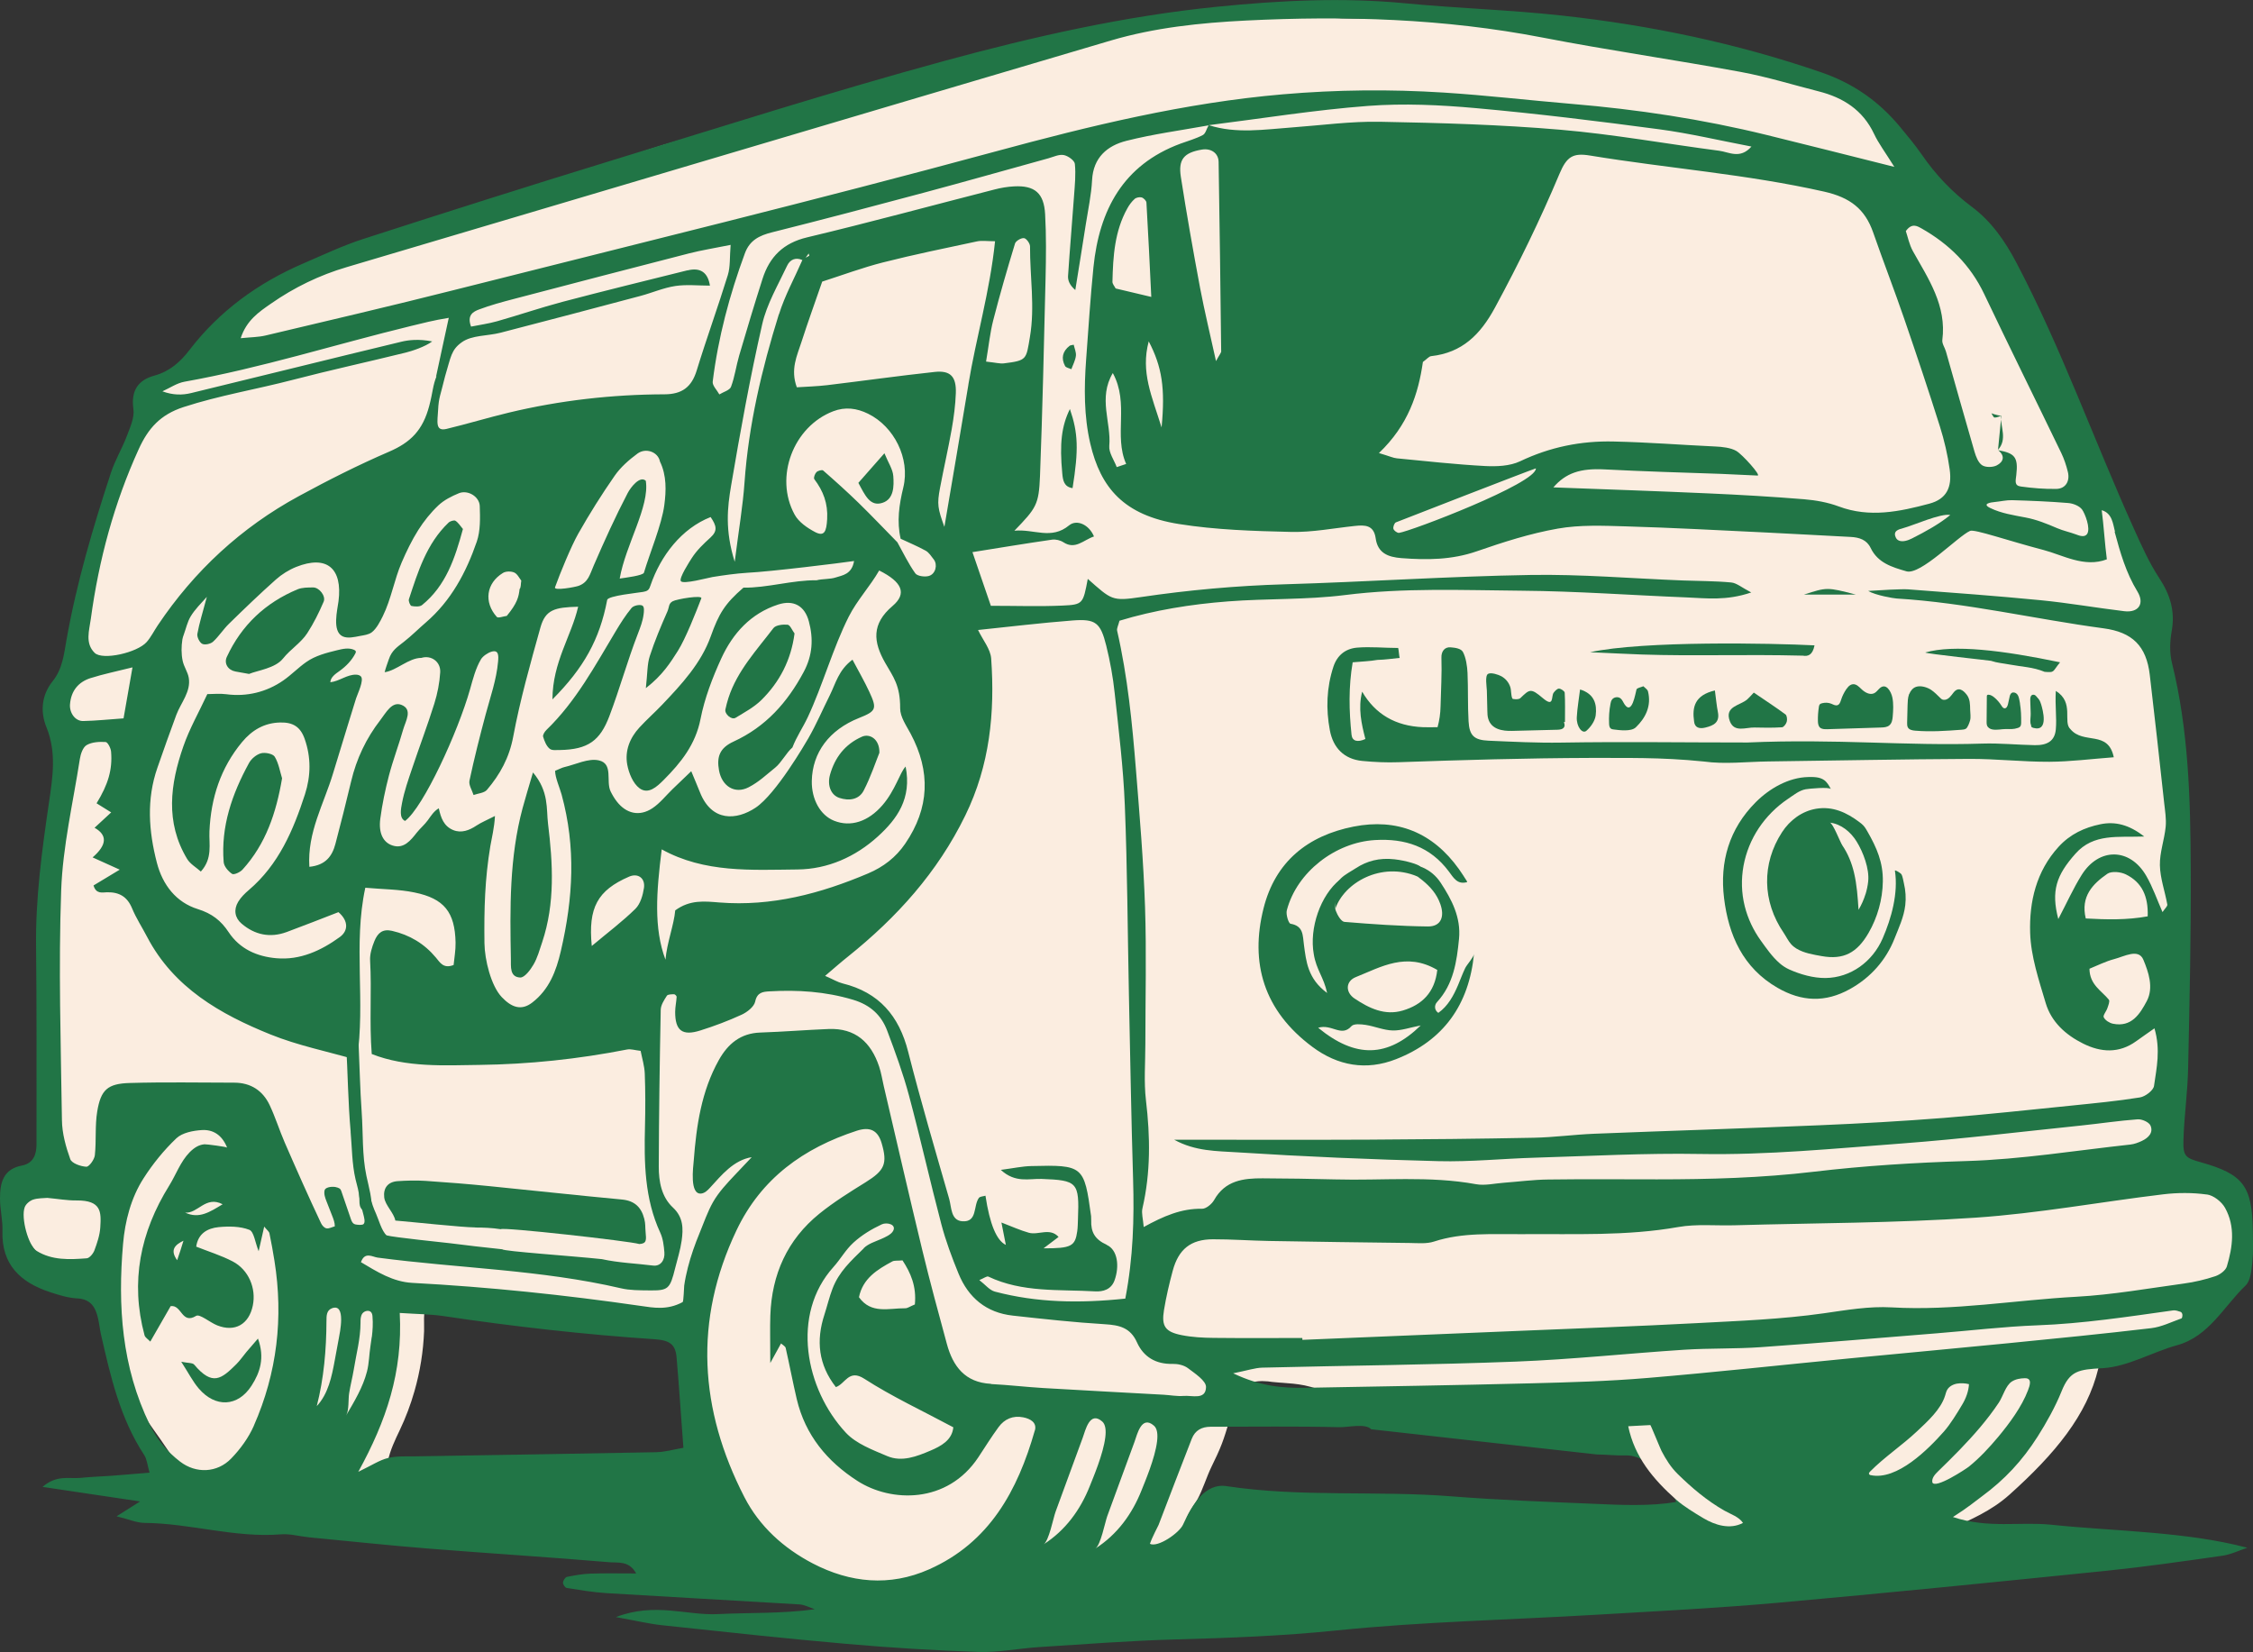
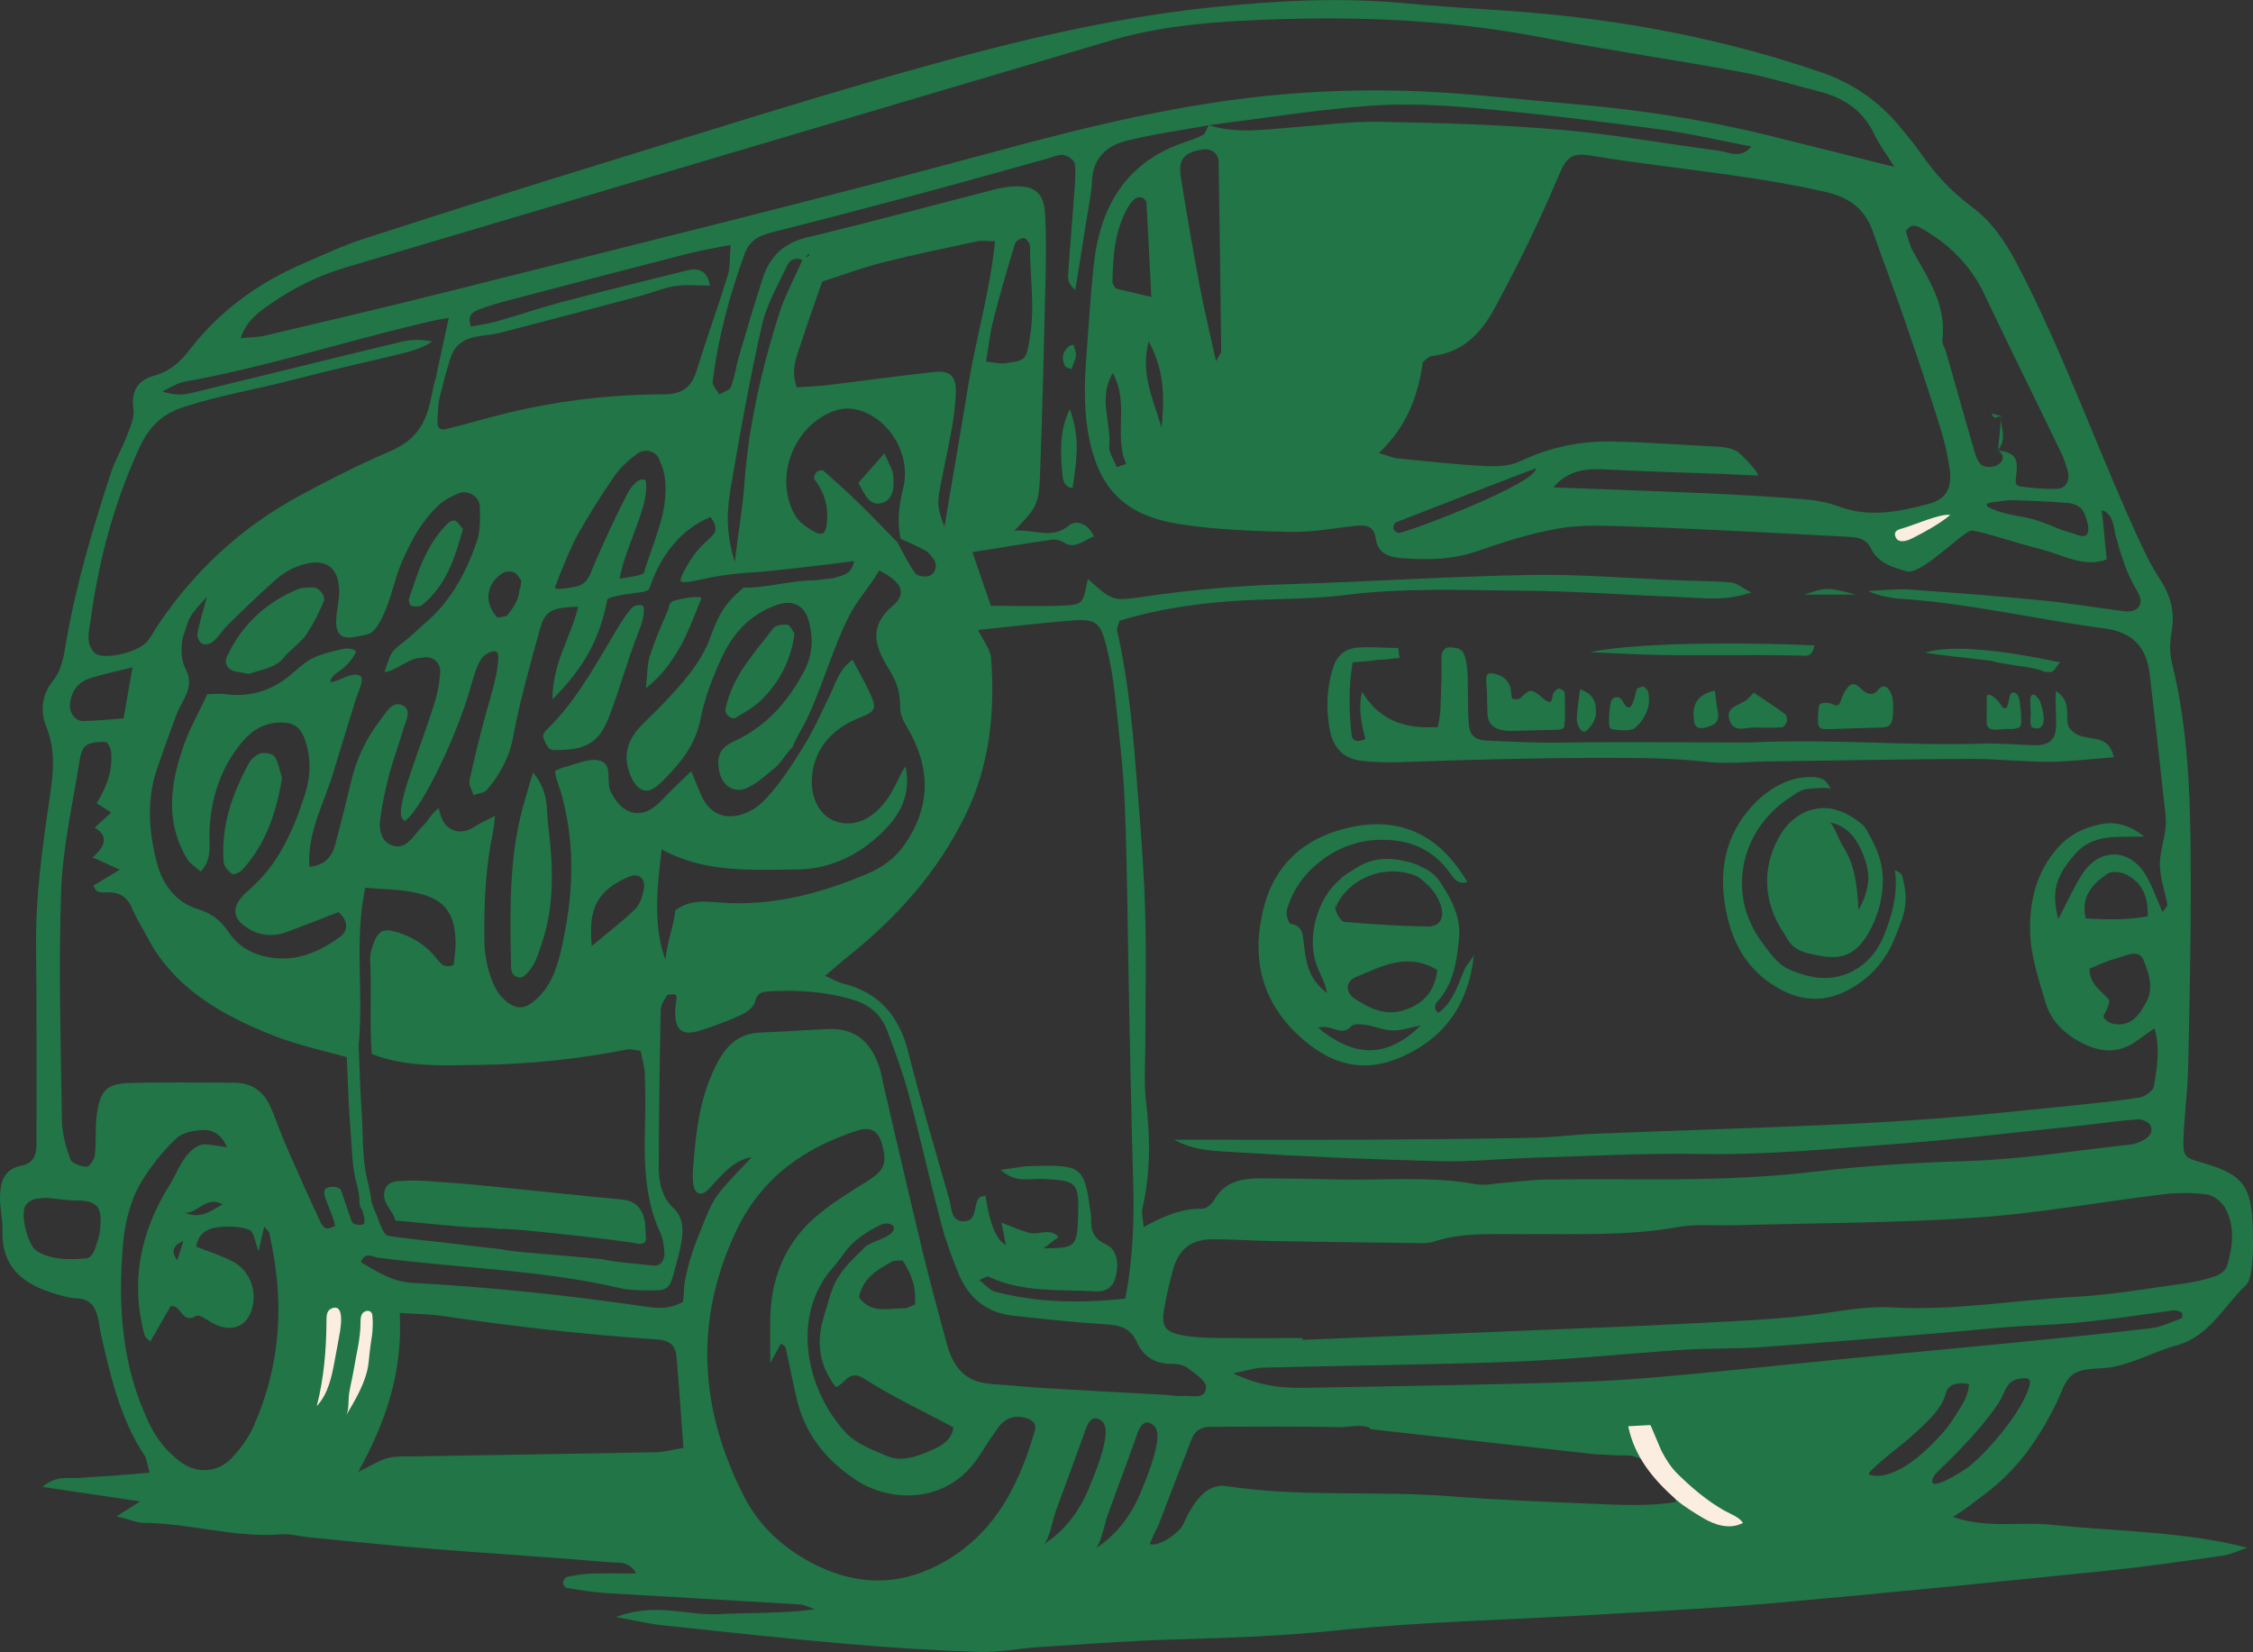
<svg xmlns="http://www.w3.org/2000/svg" viewBox="0 0 413.58 303.24" data-name="Layer 2" id="Layer_2">
  <rect x="0" y="0" width="413.58" height="303.24" fill="#333333" stroke="none" />
  <defs>
    <style>
      .cls-1 {
        fill: #217546;
      }

      .cls-2 {
        fill: #fbede0;
      }
    </style>
  </defs>
  <g data-name="Layer 1" id="Layer_1-2">
    <g>
      <g>
        <g>
          <g>
-             <path d="m114.84,28.91c-1.51.52-3.02,1.06-4.52,1.59-14.76,5.24-29.5,10.52-43.97,16.26-2.89,1.15-5.7,2.48-8.5,3.82-5.59,2.66-11.34,5.45-15.92,9.71-2.05,1.91-3.41,4.71-5.44,6.43-2.41,2.04-5.1,2.85-7.1,5.59-1.7,2.34-2.79,5.06-3.86,7.74-1.87,4.72-3.75,9.43-5.4,14.23-3.03,8.8-5.29,17.87-6.77,27.06-1.35,8.41-2.03,16.92-2.72,25.42-.75,9.35-1.5,18.69-2.25,28.04-.43,5.4-.87,10.84-.32,16.23.65,6.49,2.67,13.33.08,19.32-1.14,2.63-3.1,4.86-4.09,7.55-2.99,8.12,5.04,17.05,13.08,17.48,3.74.2,4.62,5.55,4.93,8.41.22,2.03.45,4.05.67,6.08.18,1.64.37,3.3.91,4.87.55,1.6,1.47,3.05,2.37,4.49,2.7,4.28,6.97,9.08,8.25,14l-1.09.09,4,.6-4.48,2.83c2.72.21,5.39.6,8,.99,3.73.55,7.25,1.07,10.81,1.07.89,0,1.75-.03,2.58-.1.27-.02.55-.03.82-.03,1.16,0,2.27.19,3.25.35.53.09,1.06.18,1.58.23l5.9.58c5.28.52,10.74,1.07,16.1,1.49,4.83.39,9.67.73,14.5,1.08,6.11.44,12.43.89,18.65,1.42.2.02.42.02.64.02,1.56.03,4.8.09,6.71,3.65l1.36,2.54c2.82.16,5.65.33,8.47.49,5.86.33,11.72.67,17.57,1.03,1.15.07,2.12.46,2.89.77.24.09.47.19.7.27l-.51,5.71c1.87.17,3.73.35,5.59.51,8.22.72,16.35,1.22,24.15,1.47.23,0,.46.01.69.01,1.85,0,3.74-.22,5.74-.46,1.4-.16,2.84-.33,4.3-.43,1.87-.12,3.73-.24,5.6-.37,6.4-.43,13.02-.87,19.57-1.05,8.86-.24,19.15-.59,29.25-1.62,10.86-1.11,21.92-1.63,32.62-2.13,5.14-.24,10.29-.48,15.42-.78l6.42-.37c8.75-.5,17.8-1.02,26.64-1.81,20.21-1.81,40.85-3.89,60.26-5.87,2.56-.26,5.14-.57,7.72-.89-2.42-.21-4.84-.38-7.26-.55-3.45-.24-7.02-.5-10.54-.86-1.02-.11-2.13-.16-3.6-.16-.74,0-1.48.01-2.22.02-.79.01-1.58.02-2.38.02-1.3,0-6.34.55-6.41-1.21-.02-.57-5.85-1.22-5.34-1.48,2.56-1.34,6.44-2.8,9.97-5.97,8.35-7.49,14.22-14.58,16.28-23.15.52-2.15.52-4.14,3.24-4.28,3.72-.2,7.64-1.29,11.42-2.35l1.58-.44c3.2-.88,5.29-3.38,7.71-6.28,1.08-1.29,2.19-2.62,3.46-3.85.18-.41.3-1.52.36-2.13l.03-.24c.16-1.48.13-3.03.09-4.67l-.02-.87c-.11-6.8-.86-7.79-7.28-9.59-3.8-1.06-5.58-2.39-5.46-7.06.06-2.26.25-4.51.44-6.68.19-2.26.38-4.4.42-6.56l.02-.96c.26-11.79.52-23.99.46-35.96-.06-11.95-.37-24.63-3.36-36.71-.66-2.65-.41-5.31-.09-7.09.47-2.61-.07-4.86-1.82-7.51-1.91-2.89-3.32-6.03-4.69-9.07l-.24-.53c-2.71-6.01-5.27-12.18-7.74-18.15-4.18-10.11-8.51-20.56-13.67-30.37-2.28-4.34-4.55-7.2-7.33-9.28-3.83-2.85-7.04-6.21-9.84-10.27-1.16-1.69-2.49-3.27-3.94-5.01-3.54-4.24-7.8-7.17-13.02-8.96-14.71-5.06-30.04-8.42-46.87-10.27-5.13-.56-10.4-.91-15.51-1.25-4.31-.28-8.77-.58-13.17-1-4.69-.45-9.33-.31-13.97-.42-5.44-.14-10.78-1.23-16.27-1.08-12.5.33-24.57,4.47-36.96,6.08-4.24.55-8.54.81-12.69,1.84-4.05,1.01-7.88,2.72-11.77,4.21-9.27,3.54-18.98,5.77-28.69,7.83-5.24,1.11-10.5,2.17-15.66,3.61-3.21.9-6.38,1.94-9.53,3.04Zm16.77,239.57c-.58,2.36-2.71,4.06-5.29,4.25-1.87.13-3.78.2-5.87.2-4.45,0-8.9-.31-13.21-.6-1.76-.12-3.52-.24-5.29-.34-1.68-.1-3.32-.15-4.87-.15-6.12,0-11.55.75-16.6,2.31-1.03.83-2.35,1.29-3.75,1.29-1.59,0-3.1-.62-4.15-1.71-3.1-3.22-.8-7.86.8-11.21,1.1-2.3,2-4.7,2.7-7.15,1.03-3.59,1.63-7.31,1.77-11.05.06-1.59-.24-3.19.45-4.64.74-1.55,1.76-1.96,3.37-2.37.55-.19,2.09.37,2.69.37s1.07.98,1.66,1.17c8.26,2.71,16.71.43,25.66,1.46,4.9.56,9.97,1.14,14.97,2.03,1.61.29,1.79,1.64,2.55,3.1.85,1.64.55,3.05-.24,4.75-.71,1.52.48,3.77,1.22,6.34v2.32c.78,2.77,2.58,5.01,1.43,9.63Zm185.77,5.95c-.68,2.7-2.96,5.09-6.22,4.98-2.85,1.13-5.98,2.09-6.97,2.72-.09,1.63-.92,3.22-2.22,4.27-.99.8-2.1,1.2-3.3,1.2-.75,0-1.38-.16-1.84-.28-.09-.02-.18-.05-.27-.07-.4.11-.82.17-1.24.17-1.56,0-2.73-.74-3.58-1.29-.17-.11-.35-.22-.52-.32-.52-.28-1.43-.37-2.38-.46-2.38-.23-4.63-.44-6.92-.53-.89-.03-1.79-.05-2.69-.05-3.78,0-7.67.28-11.44.56-3.88.28-7.89.58-11.89.58-.91,0-1.81-.01-2.72-.05-4.36-.16-8.68-.74-12.86-1.3-2.29-.31-4.67-.63-6.98-.86-3.08-.31-6.13-.36-9.51-.38-1.85-.01-4.83-.87-5.81-2.64-1.03-1.85.92-3.87,1.74-5.36,1.05-1.91,1.68-4.13,2.65-6.13.67-1.38,1.35-2.77,1.89-4.2.96-2.51,1.53-5.16,2.6-7.63,1.13-2.59,1.74-3.78,4.69-3.85h.18c.32,0,.64.02.99.05.16.02.75.1.75.1.48.05.97.09,1.44.13l.47.03c2.51.18,5.63.4,8.32,2.14.77.5,1.34,1.2,1.79,1.96.89-.57,2-.9,3.36-.85,2.94.11,5.71.72,8.49,1.66,2.3.77,4.62,1.82,7.06,1.96,4.92.28,9.54-.35,14.47.54,5.26.95,10.2,2.95,15.53,3.66,6.25.83,12.54,1.13,18.72,2.47,3.45.75,4.71,3.52,4.36,6.22.64.14,1.18.28,1.29.42.1.14-.68.27-1.45.42Z" class="cls-2" />
            <path d="m374.03,263.72c1.59-2.49,3.3-5.57,4.39-8.29,1.54-3.85,3.12-4.05,7.55-4.29,4.6-.25,9.17-2.98,13.66-4.21,5.87-1.61,8.58-7.12,12.6-10.98.91-.88,1.06-2.73,1.22-4.17.21-1.95.13-3.94.1-5.92-.13-8.19-1.78-10.33-9.53-12.51-2.82-.79-3.29-1.1-3.21-4,.12-4.42.77-8.83.86-13.25.27-12.33.55-24.67.48-37-.06-12.56-.4-25.12-3.45-37.43-.45-1.83-.39-3.92-.05-5.8.66-3.66-.26-6.69-2.28-9.76-1.88-2.85-3.28-6.04-4.7-9.17-7.3-16.17-13.22-32.94-21.5-48.68-2.11-4.02-4.62-7.63-8.22-10.31-3.61-2.69-6.61-5.86-9.15-9.54-1.26-1.82-2.69-3.53-4.11-5.24-3.87-4.63-8.54-7.89-14.39-9.9-15.47-5.32-31.35-8.64-47.56-10.41-9.54-1.05-19.17-1.33-28.73-2.25-11.6-1.12-23.15-.52-34.69.64-16.98,1.71-33.6,5.48-49.99,9.94-20.44,5.57-40.64,12.01-60.89,18.22-15.3,4.69-30.55,9.54-45.78,14.46-3.74,1.21-7.32,2.91-10.94,4.47-8.3,3.57-15.42,8.71-20.96,15.93-1.67,2.18-3.62,3.91-6.43,4.68-3.01.82-4.32,2.79-3.84,6.15.22,1.54-.59,3.3-1.18,4.87-.87,2.3-2.17,4.45-2.94,6.78-3.3,10.07-6.31,20.22-8.16,30.68-.47,2.66-.73,5.36-2.55,7.62-2.04,2.53-2.29,5.62-1.14,8.43,1.89,4.64,1.15,9.18.47,13.83-1.29,8.78-2.48,17.56-2.37,26.48.13,11.1.07,22.21.08,33.32,0,.99,0,1.97,0,2.96,0,1.89-.61,3.47-2.65,3.87C.55,214.59,0,217.15,0,220.01c0,1.96.51,3.93.45,5.89-.21,6.23,3.31,9.5,8.73,11.28,1.62.53,3.32,1.07,5,1.15,2.52.13,3.37,1.67,3.83,3.72.22.96.31,1.95.53,2.91,1.75,7.7,3.51,15.4,7.95,22.15.48.73.54,1.74.97,3.21-2.61.22-4.73.4-6.86.56-1.97.14-3.94.2-5.9.4-2,.2-4.26-.62-6.89,1.65,6.45.96,11.92,1.77,17.91,2.67-1.54.98-2.59,1.64-4.32,2.73,2.3.56,3.71,1.2,5.14,1.21,8.39.07,16.56,2.78,25.02,2.1,1.68-.14,3.41.37,5.12.54,7.35.71,14.7,1.49,22.06,2.08,11.05.88,22.11,1.56,33.15,2.5,1.55.13,3.62-.32,4.89,2.06-2.97,0-5.68-.06-8.37.03-1.45.05-2.91.31-4.34.6-.32.07-.7.67-.72,1.05-.02.33.39.94.68.98,2.42.38,4.85.8,7.3.95,11.8.72,23.61,1.35,35.41,2.07.96.06,1.89.58,2.83.89-6.04.83-11.93.6-17.8.89-5.73.29-11.51-2.22-18.71.55,3.76.67,6.1,1.24,8.46,1.49,11.27,1.2,22.53,2.44,33.81,3.42,8.09.71,16.21,1.22,24.32,1.48,3.66.12,7.35-.64,11.03-.88,8.35-.53,16.71-1.18,25.07-1.41,9.85-.27,19.65-.63,29.49-1.64,15.91-1.63,31.95-1.95,47.93-2.9,11.06-.65,22.14-1.21,33.17-2.19,20.12-1.8,40.22-3.82,60.32-5.87,7.11-.73,14.19-1.75,21.27-2.76,1.57-.22,3.07-.96,4.6-1.47-5.93-1.55-11.72-2.23-17.53-2.75-6.13-.55-12.29-.83-18.41-1.47-5.73-.6-11.64.74-18.09-1.42,2.86-1.82,3.97-2.8,5.29-3.77,4.22-3.1,7.43-6.56,10.24-10.97Zm31.08-44.47c1.23.17,2.71,1.33,3.34,2.46,1.91,3.44,1.41,7.16.33,10.75-.23.76-1.29,1.52-2.13,1.8-1.86.62-3.8,1.08-5.74,1.34-6.58.9-13.15,2.07-19.77,2.43-11.29.61-22.5,2.61-33.88,1.95-4.17-.24-8.28.49-12.44,1.08-7.77,1.11-15.67,1.4-23.52,1.82-10.8.57-21.62.96-32.43,1.41-13.26.56-26.53,1.1-39.79,1.65,0-.11-.01-.23-.02-.34-5.42,0-10.84.04-16.26-.02-1.96-.02-3.95-.12-5.86-.5-3.05-.6-3.76-1.63-3.27-4.61.4-2.42.96-4.83,1.6-7.2,1.07-3.98,3.32-5.78,7.38-5.79,3.44-.01,6.88.25,10.33.31,8.62.15,17.24.27,25.85.37,1.47.02,3.05.18,4.4-.26,5.29-1.73,10.71-1.31,16.11-1.36,9.59-.08,19.2.38,28.74-1.31,3.36-.59,6.88-.22,10.33-.32,14.76-.42,29.54-.4,44.26-1.4,11.51-.78,22.93-2.9,34.4-4.28,2.64-.32,5.39-.33,8.01.03Zm-16.94-121.67c1.03,3.82,2.09,7.56,4.19,10.99,1.38,2.27.18,3.94-2.42,3.62-5.13-.62-10.24-1.52-15.38-2.02-8.08-.79-16.19-1.38-24.29-1.99-1.18-.09-5.22.15-7.33.29,1.35.81,4.68,1.36,5.22,1.39,12.81.77,25.3,3.77,37.97,5.47,5.32.71,7.87,3.24,8.5,8.53.93,7.82,1.78,15.65,2.64,23.48.16,1.47.42,2.97.28,4.42-.23,2.37-1.11,4.72-1.06,7.06.05,2.41.93,4.8,1.36,7.21.06.32-.45.74-.88,1.39-1.02-2.32-1.8-4.6-2.98-6.64-2.98-5.18-8.68-5.26-11.86-.18-1.53,2.45-2.72,5.11-4.29,8.1-1.35-5.17-.37-8.04,3.15-12,3.34-3.77,7.79-2.97,12.62-3.15-2.78-2.18-5.34-2.81-8.05-2.25-2.91.6-5.53,1.8-7.66,4.13-4.13,4.52-5.4,10.11-5.23,15.78.13,4.34,1.6,8.69,2.86,12.92,1.03,3.46,3.66,5.83,6.85,7.42,3.29,1.64,6.6,1.85,9.76-.43.95-.69,1.92-1.35,3.35-2.36,1.16,3.97.38,7.31-.08,10.57-.12.83-1.6,1.95-2.58,2.11-4.13.67-8.31,1.06-12.47,1.49-7.83.79-15.67,1.65-23.51,2.27-7.61.6-15.24,1.03-22.87,1.35-13.79.59-27.58,1.01-41.36,1.56-3.69.15-7.36.66-11.05.73-10.1.2-20.2.3-30.29.35-11.76.06-23.53.01-35.74.01,3.87,2.15,7.87,2.08,11.62,2.32,12.29.79,24.61,1.31,36.92,1.62,5.9.15,11.82-.47,17.73-.64,10.1-.3,20.21-.86,30.3-.68,12.37.22,24.64-1,36.92-1.92,11.05-.83,22.06-2.17,33.08-3.31,3.43-.36,6.85-.88,10.29-1.13.78-.06,2.06.5,2.35,1.12.6,1.32-.38,2.29-1.58,2.85-.66.31-1.38.58-2.1.66-10.03,1.09-20.05,2.73-30.1,3.03-9.38.28-18.73.86-28.01,1.96-9.59,1.14-19.17,1.4-28.79,1.4-6.66,0-13.33-.06-19.99.03-2.7.03-5.39.39-8.09.59-1.72.12-3.5.57-5.14.27-8.58-1.57-17.23-.64-25.84-.88-4.44-.12-8.88-.17-13.32-.2-3.55-.02-6.9.39-8.92,3.99-.42.74-1.48,1.62-2.23,1.6-3.78-.08-7.09,1.37-10.69,3.35-.13-1.55-.44-2.54-.24-3.41,1.53-6.59,1.44-13.18.65-19.85-.4-3.41-.11-6.9-.11-10.36,0-8.39.22-16.79-.06-25.17-.28-8.36-.99-16.72-1.66-25.06-.69-8.59-1.53-17.17-3.46-25.6-.1-.42.2-.93.43-1.84,6.37-1.94,13.12-3.03,19.95-3.55,7.13-.55,14.34-.27,21.41-1.16,10.83-1.37,21.66-.89,32.49-.8,10.09.08,20.17.83,30.25,1.23,3.63.15,7.3.65,11.87-.91-1.74-.9-2.66-1.73-3.66-1.83-2.94-.28-5.91-.26-8.87-.37-9.35-.36-18.7-1.17-28.03-1.01-15.02.25-30.02,1.27-45.03,1.71-8.88.26-17.68,1.05-26.47,2.35-5.31.78-5.34.53-9.73-3.34-.87,4.57-.86,4.73-4.67,4.9-4.17.19-8.35.04-13.12.04-1.08-3.15-2.24-6.53-3.38-9.85,4.94-.79,9.76-1.59,14.6-2.29.67-.1,1.53.11,2.1.48,2.18,1.42,3.66-.41,5.61-1.07-.93-2.22-3.19-3.17-4.56-2.04-3.3,2.72-6.43.63-10.05.99,4.02-4.17,4.49-4.76,4.7-10.05.46-12.07.73-24.14,1.02-36.22.09-3.94.14-7.9-.08-11.83-.21-3.89-1.92-5.3-5.68-5.11-1.22.06-2.46.27-3.64.58-11.46,2.93-22.87,6.04-34.37,8.78-4.38,1.04-6.89,3.57-8.18,7.6-1.5,4.68-2.91,9.4-4.3,14.12-.55,1.89-.8,3.88-1.49,5.71-.24.64-1.4.94-2.14,1.4-.43-.79-1.31-1.63-1.22-2.35,1-8.09,3.09-15.92,5.91-23.56.88-2.39,2.65-3.26,4.96-3.84,9.32-2.34,18.61-4.79,27.89-7.28,7.62-2.04,15.21-4.2,22.82-6.3.95-.26,1.96-.77,2.85-.61.79.14,1.99.99,2.05,1.63.2,1.93-.01,3.91-.15,5.86-.35,4.9-.78,9.8-1.1,14.71-.05.83.3,1.69,1.33,2.58.65-4.04,1.31-8.09,1.94-12.14.42-2.67,1-5.34,1.14-8.02.21-4.18,2.81-6.35,6.31-7.23,4.95-1.25,10.05-1.93,15.09-2.84-.38.59-.54,1.49-1.05,1.77-1.29.69-2.74,1.08-4.12,1.59-10.54,3.9-14.91,12.19-15.98,22.71-.57,5.62-.92,11.27-1.34,16.91-.38,5.17-.42,10.34.76,15.43,1.89,8.12,6.17,13.17,16.27,14.77,6.77,1.08,13.72,1.29,20.59,1.45,3.9.09,7.82-.69,11.73-1.1,1.85-.2,3.46-.16,3.8,2.26.37,2.72,2.26,3.46,4.73,3.65,4.69.36,9.26.33,13.82-1.25,4.87-1.69,9.83-3.28,14.89-4.17,4.07-.72,8.33-.53,12.5-.41,8.6.25,17.2.72,25.8,1.13,5.15.24,10.31.56,15.46.81,1.57.08,2.94.52,3.66,2.02,1.33,2.77,3.95,3.53,6.57,4.29,2.59.75,9.43-6.42,11.68-7.42.81-.36,6.99,1.81,13.5,3.51,3.49.91,7.5,3.3,11.61,1.71-.36-2.73-.58-6.3-.94-9.02,1.96.57,2.06,2.55,2.44,3.97Zm-1.04,85.93c-1.35-1.66-3.54-2.74-3.57-5.69,1.44-.58,2.96-1.36,4.57-1.78,1.81-.47,4.45-2.01,5.33.14.91,2.2,1.94,5.08.62,7.58-1.26,2.37-2.8,4.85-6.21,4.15-.64-.13-1.41-.62-1.69-1.17-.18-.36.47-1.09.67-1.69.17-.51.49-1.27.27-1.54Zm-4.25-14.92c-.98-4.06,1.3-6.35,3.96-8.2.77-.53,2.46-.36,3.42.12,2.92,1.44,4.12,3.99,3.99,7.69-3.83.7-7.59.6-11.36.39Zm-179.72,59.9c-2.21-1-2.92-2.35-2.85-4.51,0-.25,0-.5-.02-.74-1.26-9.26-1.44-9.44-11.01-9.2-1.64.04-3.26.4-5.56.7,2.66,2.46,5.2,1.58,7.49,1.66,6.57.25,6.94.59,6.67,7.38-.03.74-.03,1.48-.13,2.21-.39,2.77-1.07,3.16-6.19,3.15,1.21-.92,1.91-1.45,2.76-2.09-1.6-1.77-3.71-.28-5.46-.77-1.58-.44-3.09-1.14-5.03-1.88.29,1.49.54,2.77.81,4.11q-2.56-1.21-3.74-9.03c-.41.13-1.01.13-1.21.41-1.06,1.44-.22,4.52-3.08,4.28-2.09-.18-1.93-2.57-2.37-4.11-2.58-8.98-5.23-17.95-7.53-27-1.67-6.6-5.36-10.91-12.05-12.55-.88-.22-1.69-.72-3.2-1.38,1.73-1.47,2.94-2.54,4.2-3.54,8.95-7.17,16.44-15.45,21.54-25.91,4.5-9.21,5.45-18.85,4.75-28.79-.12-1.74-1.52-3.39-2.41-5.25,5.69-.59,11.53-1.3,17.38-1.75,4.21-.32,5.1.4,6.15,4.62.71,2.86,1.24,5.78,1.55,8.71.74,6.85,1.59,13.71,1.86,20.59.47,11.56.51,23.14.75,34.72.24,11.33.43,22.66.77,33.99.21,7.15.03,14.25-1.43,21.85-8.41.89-16.23.75-23.93-1.28-1-.26-1.79-1.3-2.87-2.12.84-.34,1.38-.77,1.66-.64,6.25,2.97,12.99,2.33,19.58,2.71,1.51.09,2.97-.35,3.58-2.01.94-2.59.58-5.61-1.42-6.51Zm-36.96-87.73c-.99,1.03-1.87,4.34-4.21,7.04-2.62,3.03-5.84,4.07-8.89,2.85-2.51-1-4.14-3.92-4.08-7.29.1-5.23,3.21-9.39,8.65-11.56,3.17-1.26,3.37-1.67,1.91-4.81-.89-1.92-1.95-3.75-3.09-5.9-2.57,1.91-3.09,4.38-4.15,6.5-1.32,2.64-2.48,5.36-3.95,7.92-.54.93-5.94,10.25-9.69,12.75-3.49,2.32-8.04,2.64-10.21-2.83-.42-1.07-.88-2.12-1.6-3.87-1.47,1.42-2.46,2.36-3.45,3.31-1.22,1.18-2.3,2.58-3.7,3.5-2.35,1.55-4.77.99-6.5-1.23-.45-.57-.83-1.22-1.15-1.87-.91-1.88.56-5.1-2.18-5.7-1.93-.42-4.21.75-6.32,1.24-.46.11-.88.35-1.69.68,0,1.23.85,3.1,1.2,4.38,2.63,9.65,2.13,18.91-.15,28.72-.85,3.67-2.15,7.06-5.25,9.44-2.04,1.57-3.84.85-5.6-1.01-1.96-2.07-3.13-6.84-3.17-9.89-.08-6.36.08-11.81,1.08-17.82.24-1.43.74-3.37.85-5.53-1.5.77-2.52,1.18-3.41,1.77-1.29.86-2.77,1.44-4.27.81-1.74-.73-2.25-2.26-2.63-3.99-.9.51-1.44,1.4-2.03,2.21-.61.83-1.37,1.45-2,2.24-1.13,1.44-2.39,3.05-4.46,2.38-1.69-.54-2.6-2.23-2.25-4.91.35-2.67.91-5.33,1.59-7.94.75-2.85,1.81-5.63,2.62-8.47.44-1.53,1.79-3.65-.31-4.49-1.77-.71-2.86,1.45-3.89,2.78-2.6,3.36-4.38,7.11-5.36,11.25-.91,3.84-1.88,7.65-2.88,11.46-.59,2.25-1.78,3.93-4.79,4.23-.4-6.32,2.66-11.54,4.33-17.09.92-3.05,1.85-6.09,2.79-9.12.49-1.57.97-3.14,1.46-4.72.24-.77,1.54-3.38.86-4.04-.23-.22-.56-.29-.88-.3-1.65-.04-3.07,1.22-4.71,1.39.05-.94.96-1.55,1.72-2.09,1.18-.85,2.22-1.92,2.88-3.21.05-.1.1-.22.08-.33-.03-.16-.18-.26-.33-.32-.96-.43-2.07-.18-3.09.07-1.96.48-4.02,1-5.69,2.18-1.47,1.03-2.72,2.34-4.2,3.37-3.09,2.15-6.75,3.03-10.47,2.53-1.17-.16-2.39-.02-3.48-.02-1.57,3.37-3.29,6.38-4.4,9.59-2.41,6.92-3.36,13.93.69,20.66.56.93,1.66,1.55,2.52,2.32,2.2-2.43,1.47-5.01,1.58-7.41.27-6.1,2.05-11.61,5.98-16.35,1.81-2.18,4.06-3.53,6.99-3.6,2.36-.06,3.72.79,4.5,2.99,1.2,3.38,1.15,6.8.07,10.17-2.14,6.61-4.83,12.92-10.31,17.59-.74.63-1.47,1.35-1.96,2.17-.86,1.44-.62,2.94.63,4,2.42,2.07,5.24,2.66,8.28,1.54,3.22-1.19,6.4-2.45,9.5-3.65,1.89,1.63,1.79,3.45.25,4.57-3.42,2.48-7.28,4.28-11.65,3.89-3.54-.31-6.71-1.68-8.77-4.8-1.39-2.1-3.05-3.41-5.65-4.22-3.96-1.23-6.45-4.42-7.51-8.5-1.51-5.82-1.93-11.65.1-17.46,1.13-3.24,2.27-6.48,3.47-9.7.84-2.23,2.71-4.26,2.28-6.8-.19-1.09-.88-1.99-1.12-3.11-.27-1.29-.25-2.64-.05-3.94.05-.29.15-.58.25-.86.4-1.09.66-2.32,1.25-3.32.79-1.33,1.97-2.47,2.99-3.62-.79,2.98-1.4,4.86-1.74,6.79-.1.57.39,1.57.89,1.83.49.25,1.54.02,1.99-.39,1.08-.99,1.88-2.28,2.94-3.31,2.81-2.75,5.65-5.48,8.58-8.09,1.09-.97,2.4-1.79,3.75-2.33,5.59-2.22,8.53.22,7.76,6.3-.2,1.59-1.21,5.49.74,6.44.92.45,2.24.12,3.18-.06.74-.14,1.6-.23,2.19-.68.86-.65,1.56-2.02,2.03-2.98,1.54-3.13,2.08-6.65,3.46-9.85.88-2.03,1.85-4.05,3.03-5.92,1.04-1.64,2.29-3.21,3.7-4.54,1.04-.98,2.42-1.68,3.76-2.23,1.63-.67,3.78.59,3.84,2.36.07,2.18.14,4.52-.55,6.53-1.94,5.63-4.71,10.84-9.35,14.83-1.35,1.16-2.62,2.45-4.02,3.54-1.29,1.01-2.24,1.61-2.78,3.24-.26.78-.57,1.56-.76,2.35,2.2-.31,4.42-2.63,6.74-2.63,1.83-.56,3.58.73,3.46,2.66-.12,1.93-.5,3.88-1.08,5.73-1.25,3.99-2.74,7.91-4.07,11.88-.71,2.1-1.45,4.21-1.86,6.37-.19,1.02-.58,2.77.56,3.29,3.36-2.51,9.71-16.32,11.93-24.18.51-1.82,1.03-3.86,2-5.49.35-.59,1.27-1.2,1.91-1.39,1.36-.41,1.33.71,1.23,1.82-.29,3.32-1.41,6.46-2.27,9.66-1.08,4.04-2.11,8.1-2.98,12.19-.17.79.48,1.75.75,2.63.84-.3,1.96-.36,2.46-.95,2.41-2.83,4.1-5.91,4.82-9.76,1.26-6.75,3.14-13.39,4.99-20.02.92-3.31,2.63-3.72,6.93-3.83-1.24,5.41-4.69,10.13-4.72,17.01,5.74-5.76,8.67-10.99,10.05-18.26.15-.78,5.81-1.32,6.58-1.47.33-.06.67-.13.92-.35.24-.21.35-.54.45-.84,1.86-5.44,5.69-10.45,11.04-12.55,1.09,1.61,1.31,2.53-.02,3.75-1.31,1.2-2.51,2.32-3.48,3.84-.32.51-2.34,3.6-1.97,4.17.4.64,4.99-.61,5.81-.75,2.12-.34,4.24-.64,6.38-.78,4.3-.21,17.18-1.8,19.61-2.16-.42,2.5-2.22,2.63-3.3,3-1.11.38-2.46.24-3.6.54-4.3-.07-9.11,1.42-13.41,1.35-3.42,2.96-4.5,4.75-6,8.94-1.77,4.94-5.34,8.79-8.92,12.55-1.36,1.43-2.85,2.74-4.18,4.19-1.76,1.91-2.69,4.27-2.23,6.8.29,1.57,1.06,3.46,2.25,4.34,1.63,1.2,3.2-.28,4.45-1.53,3.16-3.17,5.83-6.49,6.75-11.16.75-3.83,2.19-7.59,3.82-11.15,2.11-4.59,5.4-8.25,10.43-9.88,2.82-.91,4.87.21,5.64,3.09.86,3.19.69,6.23-.95,9.29-3,5.61-6.97,10.06-12.86,12.77-2.56,1.17-3.14,2.8-2.68,5.31.53,2.88,2.89,4.4,5.44,3.08,1.91-.99,3.17-2.24,4.88-3.61,1.11-.89,2.06-2.77,3.15-3.69.78-2.03,1.88-3.57,2.81-5.54,2.72-5.79,4.65-12.78,7.54-18.49,1.54-3.04,3.9-5.53,5.58-8.46,4.21,2.1,5.15,4.22,2.46,6.51-3.9,3.31-3.56,6.59-1.35,10.46,1.47,2.57,2.76,4.09,2.74,8.34,0,1.58,1.13,3.16,1.92,4.64,3.71,6.95,3.47,13.66-.99,20.19-1.72,2.53-4.03,4.29-6.82,5.47-8.72,3.7-17.71,6.09-27.29,5.33-2.74-.22-5.4-.54-8.11,1.45-.23,2.67-1.53,5.94-1.79,9.05-2.18-5.78-1.67-12.45-.69-20.25,7.86,4.35,16.48,3.77,24.92,3.69,5.54-.05,10.64-2.31,14.77-6.07,3.51-3.2,6.25-6.95,5.08-12.84Zm-47.99,22.23c-.2,1.34-.66,2.93-1.57,3.83-2.37,2.33-5.05,4.34-8.01,6.82-.69-7.04,1.05-10.21,6.86-12.73,1.59-.69,2.99.25,2.72,2.09Zm7.98-113.37c-7.64,1.9-15.29,3.77-22.91,5.78-4.04,1.07-8.01,2.43-12.03,3.57-1.59.45-3.26.67-4.78.98-.81-2.15.45-2.76,1.48-3.15,2.07-.78,4.22-1.36,6.36-1.92,10.72-2.81,21.44-5.62,32.18-8.37,2.31-.59,4.67-.96,7.63-1.56-.19,2.27-.04,4-.51,5.53-1.81,5.87-3.92,11.65-5.72,17.53-.94,3.06-2.71,4.36-5.91,4.37-9.64.03-19.18,1.11-28.57,3.36-3.83.92-7.61,2.07-11.44,2.99-2.12.51-1.66-1.34-1.55-3.44.12-2.4.4-2.56,1.28-6.21,1.08-3.58,1.1-4.86,3.09-6.27,1.84-1.31,4.7-1.12,7.07-1.73,8.58-2.22,17.15-4.48,25.71-6.76,2.14-.57,4.22-1.49,6.39-1.82,2.05-.31,4.19-.07,6.36-.07-.38-2.45-1.78-3.38-4.13-2.79Zm-7.64,38.63c-1.1-1-2.79,1.23-3.32,2.24-2.27,4.35-4.3,8.83-6.25,13.34-.71,1.63-.99,3.07-2.78,3.71-.67.24-4.56.94-4.32.27.91-2.53,2.96-7.54,4.28-9.87,2.06-3.63,4.29-7.19,6.68-10.62,1.09-1.57,2.62-2.91,4.18-4.06,1.52-1.12,3.78-.33,4.13,1.46,1.25,2.58,1.14,5.39.8,7.98-.47,3.62-2.7,8.89-3.74,12.42-.15.52-3.36.92-4.45,1.08,1.08-6.21,5.53-13.23,4.79-17.94Zm-22.86,18.32c-.11.65-.04,1.26-.31,1.56-.16,1.43-.43,2.6-2.35,4.92-.63.08-1.59.46-1.83.19-2.43-2.71-1.94-6.2,1.12-8.07.53-.33,1.49-.34,2.08-.08.57.25.92,1.02,1.29,1.48Zm82.08-35.98c-1.43,8.68-2.92,17.34-4.41,26.12-1.23-3.39-1.37-4.15-.8-7.16.68-3.61,1.51-7.19,2.15-10.81.38-2.17.67-4.37.75-6.57.11-3.05-.99-4.21-3.88-3.9-6.59.71-13.16,1.64-19.74,2.43-1.87.22-3.75.27-5.57.39-1.21-3.28.03-5.77.84-8.28,1.2-3.73,2.54-7.41,3.82-11.12,3.71-1.19,7.38-2.56,11.15-3.52,5.71-1.45,11.49-2.63,17.26-3.86.88-.19,1.83-.03,3.32-.03-.95,9.24-3.48,17.68-4.9,26.31Zm8.55-25.88c.15-.49,1.13-1.06,1.65-1,.44.05,1.11.97,1.11,1.51-.03,5.54.93,11.06-.02,16.64-.7,4.13-.5,4.31-4.8,4.84-.68.08-1.41-.13-3.25-.33.49-2.9.73-5.3,1.32-7.6,1.21-4.72,2.57-9.39,3.99-14.05Zm-36.85,43.23c1.66,2.19,2.53,4.46,2.37,7.35-.13,2.27-.51,3.27-2.24,2.36-1.42-.75-2.99-1.83-3.73-3.19-3.78-6.9-.22-16.18,7.08-18.97,2.21-.85,4.33-.57,6.4.45,4.76,2.33,7.76,8.21,6.47,13.53-.77,3.17-1.22,6.23-.49,9.42,1.54.72,3.12,1.38,4.61,2.2.6.34,1.02,1.03,1.47,1.6.74.95.35,2.66-.89,3.03-.75.22-2.13.04-2.5-.48-1.27-1.78-2.22-3.78-3.29-5.7-2.38-2.42-4.71-4.88-7.14-7.25-2.1-2.04-4.28-4-6.49-5.93-.19-.17-.96.04-1.22.3-.29.29-.57,1.05-.4,1.27Zm-1.57-40.65c.18-.25.37-.51.55-.76.03.14.13.39.09.42-.21.13-.43.23-.64.35Zm-4.92,10.38c-3.14,10.07-5.56,20.31-6.31,30.89-.3,4.29-1.04,8.56-1.8,14.56-1.82-5.83-1.34-9.98-.66-14,1.68-9.9,3.47-19.79,5.7-29.58.85-3.75,2.92-7.23,4.58-10.77.53-1.13,1.56-1.59,2.8-1.04-1.45,3.32-3.22,6.52-4.29,9.95Zm78.94-34.7c9.73-1.22,19.43-2.79,29.19-3.53,6.57-.5,13.27-.18,19.85.41,11.23,1.01,22.43,2.39,33.61,3.88,5.57.74,11.06,2.05,16.94,3.17-2.08,2.37-4.1,1.01-5.93.77-9.73-1.27-19.41-3.03-29.17-3.86-10.99-.94-22.05-1.25-33.09-1.46-5.37-.1-10.76.65-16.14,1.04-5.1.37-10.22,1.2-15.26-.41Zm2.26,41.46c0,.35-.35.71-.96,1.85-1.08-4.92-2.11-9.15-2.92-13.42-1.27-6.77-2.47-13.57-3.53-20.38-.51-3.25.59-4.47,3.84-5.02,1.69-.29,3.07.64,3.09,2.27.19,11.56.34,23.13.47,34.69Zm-19.9,4.05c3.07,5.62.12,11.44,2.45,16.68-.58.19-1.15.39-1.73.58-.49-1.3-1.48-2.65-1.37-3.9.39-4.3-2.1-8.73.65-13.37Zm.52-15.53c-.21-.41-.6-.83-.59-1.23.11-4.66.39-9.3,2.75-13.5.35-.63.8-1.24,1.33-1.71.29-.26.91-.38,1.29-.27.36.11.85.6.87.95.33,5.57.59,11.15.89,17.31-2.86-.68-4.7-1.11-6.54-1.55Zm6.07,9.71c2.44,4.67,3.05,8.59,2.36,15.8-1.78-5.75-3.87-10.15-2.36-15.8Zm45.38,33.22c1.47-.58,24.18-9.42,25.69-9.91.17,2.73-23.02,11.57-25.12,11.84-.33.04-.94-.41-1.03-.74-.1-.34.17-1.08.46-1.19Zm126.87,2.14c-.12.18-.3.3-.55.36-.49.1-.98-.1-1.44-.27-1.16-.43-2.38-.68-3.52-1.17-1.91-.82-3.73-1.56-5.78-1.95-2.19-.42-4.43-.75-6.46-1.73-1.67-.8.09-1.05.85-1.12,1.05-.1,2.08-.36,3.14-.33,3.43.1,6.86.24,10.28.52.9.07,2.04.51,2.55,1.18.52.69,1.64,3.49.93,4.52Zm-30.4-56.1c5.04,2.85,8.98,6.72,11.51,12.04,4.64,9.76,9.45,19.44,14.15,29.18.53,1.1.92,2.28,1.21,3.46.43,1.71-.41,3.1-2.09,3.14-2.18.04-4.38-.14-6.55-.44-1.21-.17-.95-1.01-.82-2.11.38-3.29-.28-4-3.32-4.55,1.3,1.06.98,2.15-.28,2.79-.73.37-2.02.39-2.67-.03-.71-.46-1.13-1.57-1.4-2.48-1.79-6.13-3.5-12.28-5.25-18.41-.2-.71-.74-1.43-.66-2.09.82-6.33-2.55-11.22-5.4-16.32-.67-1.2-.94-2.63-1.3-3.68,1.1-1.54,2.08-.94,2.86-.5Zm-3.12,16.72c2.24,6.52,4.43,13.05,6.5,19.62.81,2.57,1.43,5.23,1.8,7.9.47,3.34-.61,5.45-3.73,6.29-5.45,1.46-10.98,2.63-16.63.51-2.01-.75-4.21-1.14-6.36-1.32-5.87-.48-11.76-.82-17.65-1.08-9.58-.43-19.16-.75-28.38-1.1,2.27-2.63,4.92-3.53,9.38-3.3,7.12.37,14.25.58,21.38.82.98.03,6.66.31,6.73.31.68,0-2.77-3.85-3.91-4.52-1.01-.59-2.63-.76-3.78-.81-6.62-.31-12.13-.77-18.75-.92-5.99-.14-11.68,1.02-17.16,3.63-1.88.89-4.31.98-6.46.87-5.39-.29-10.77-.89-16.15-1.41-.67-.06-1.31-.38-3.3-.97,5.39-5.14,7.24-10.91,8.07-16.72.75-.54,1.11-1.03,1.53-1.07,5.68-.63,9.01-3.95,11.68-8.87,4.35-8.02,8.33-16.18,11.86-24.59,1.33-3.16,2.46-3.88,5.61-3.36,14.31,2.35,28.81,3.42,43.01,6.63,4.72,1.07,7.46,3.16,8.97,7.5,1.86,5.34,3.91,10.63,5.75,15.98Zm-299.87-2.9c4.27-2.98,8.9-5.23,13.92-6.71,46.75-13.86,93.49-27.78,140.25-41.59,8.06-2.38,16.43-3.25,24.79-3.67,18.25-.91,36.42-.37,54.46,3.12,12.08,2.34,24.28,4.08,36.38,6.31,4.83.89,9.55,2.36,14.32,3.57,4.51,1.14,8.1,3.42,10.17,7.81.82,1.74,2.01,3.31,3.72,6.05-8.79-2.2-16.13-4.07-23.49-5.87-11.75-2.88-23.67-4.68-35.72-5.69-7.85-.66-15.67-1.58-23.53-2.08-9.83-.62-19.63-.53-29.5.32-18.02,1.55-35.38,5.78-52.78,10.5-33.03,8.96-66.3,17.07-99.49,25.46-11.46,2.9-22.97,5.58-34.47,8.31-1.34.32-2.76.31-4.58.5,1.08-3.3,3.36-4.82,5.55-6.34Zm-33.05,57.8c1.47-10.79,4.27-21.19,8.8-31.13,1.72-3.76,3.92-6.29,8.21-7.69,6.58-2.14,13.35-3.25,19.99-4.98,6.9-1.8,13.87-3.31,20.79-5.02,1.14-.28,3.54-1.06,4.87-2.05-2.48-.49-4.38-.25-5.6.04-12.9,3.1-25.77,6.32-38.66,9.44-1.61.39-3.31.4-5.27-.32,1.36-.61,2.66-1.52,4.08-1.77,14.07-2.51,27.68-6.85,41.53-10.22,2.06-.5,4.24-1.07,6.96-1.5-.88,3.96-1.63,7.6-2.35,10.86.05-.07.09-.14.13-.2-.74,1.8-.68,2.91-1.36,5.48-1.18,4.49-3.4,6.72-7.4,8.44-5.64,2.43-11.14,5.21-16.53,8.14-10.57,5.74-19.19,13.71-25.9,23.71-.69,1.02-1.24,2.16-2.04,3.07-1.73,1.97-8.1,3.41-9.55,2-1.81-1.77-.99-4.13-.7-6.29Zm-.02,10.92c2.3-.73,4.67-1.21,7.66-1.96-.56,3.2-1.03,5.87-1.64,9.36-2.61.18-5.01.44-7.41.49-1.47.03-2.54-1.51-2.42-3.06.19-2.47,1.52-4.11,3.8-4.83Zm1.75,100.84c-.09,1.42-.57,2.84-1.07,4.19-.22.61-.9,1.44-1.42,1.48-3.14.24-6.35.4-9.18-1.35-1.53-.94-2.93-6.09-2.2-8.04.22-.58.92-1.17,1.53-1.38.9-.3,1.91-.25,2.61-.32,1.97.18,3.66.49,5.36.47,4.63-.04,4.54,2.16,4.37,4.94Zm28.19,36.41c-.97,2.2-2.48,4.28-4.16,6.01-2.57,2.66-6.47,2.81-9.39.56-2.34-1.8-4.2-3.99-5.55-6.76-5.17-10.62-5.9-21.84-4.91-33.2.36-4.17,1.45-8.43,3.76-12.03,1.7-2.66,3.75-5.18,6.03-7.35,1.09-1.03,3.08-1.41,4.7-1.51,1.96-.11,3.65.82,4.61,3.22-.06-.14-3.8-.64-4.15-.61-1.04.09-1.88.61-2.74,1.48-1.68,1.72-2.49,4.1-3.74,6.11-5.31,8.54-7.17,17.63-4.53,27.46.11.42.64.72,1.06,1.17,1.3-2.27,2.57-4.47,3.74-6.51,2.06-.29,2.01,3.42,4.67,1.79.67-.41,2.51,1.2,3.87,1.74,3.25,1.29,5.83-.18,6.54-3.64.65-3.17-.77-6.58-3.72-8.11-2.12-1.1-4.44-1.81-6.67-2.7.34-2.43,2.1-3.38,4.1-3.58,1.88-.18,3.95-.17,5.65.49.85.33,1.06,2.31,1.71,3.93.37-1.66.66-2.93,1.02-4.52.5.63.89.89.96,1.23.35,1.67.65,3.36.92,5.04,1.67,10.45.49,20.59-3.78,30.27Zm-5.73-40.66c-2.35,1.41-4.3,2.74-6.89,1.53,2.35.22,3.76-3.17,6.89-1.53Zm-6.92,1.53c0,.08,0,.17,0,.25,0-.08,0-.17,0-.25,0,0,0,0,0,0Zm-.27,5.16c-.36,1.22-.75,2.39-1.16,3.58-1.39-1.92-.36-2.84,1.16-3.58Zm28.16-9.78c-.53-.23-2.1-.16-2.26.55-.15.67.11,1.37.36,2.01.34.88.69,1.76,1.03,2.63.25.63.5,1.28.49,1.95-.46.12-1.07.46-1.53.37-.46-.1-.82-.57-1.01-.97-2.31-4.89-4.5-9.84-6.66-14.8-.98-2.26-1.71-4.63-2.76-6.85-1.26-2.67-3.47-4.11-6.48-4.12-6.41-.01-12.83-.13-19.24.06-4.02.12-5.27,1.24-5.93,5.21-.44,2.64-.15,5.39-.44,8.06-.09.79-1.05,2.12-1.56,2.1-1.04-.05-2.68-.63-2.95-1.39-.82-2.28-1.5-4.75-1.53-7.15-.21-14.06-.64-28.14-.14-42.18.29-8.07,2.18-16.09,3.43-24.13.14-.92.56-2.15,1.25-2.55.97-.56,2.31-.63,3.48-.56.38.02.95,1.12,1,1.76.28,3.31-.54,6.03-2.66,9.49.8.5,1.6.99,2.68,1.67-1.06.98-2.05,1.9-3.05,2.82q3.59,2.02-.36,5.44c1.56.7,2.91,1.31,4.98,2.25-1.95,1.18-3.41,2.06-4.81,2.9.48,1.63,1.62,1.27,2.5,1.25,2.23-.04,3.7.82,4.58,2.96.75,1.81,1.84,3.47,2.75,5.22,4.89,9.35,13.44,14.2,22.68,17.93,4.97,2.01,10.32,3.08,15.83,4.67,1.63-10.73-.71-21.15,1.55-31.61,3.26.29,6.19.28,8.99.86,5.51,1.12,7.46,3.63,7.58,9.2.03,1.42-.24,2.85-.36,4.12-1.86.72-2.47-.42-3.25-1.36-2.12-2.55-4.83-4.17-8.06-4.91-1.7-.39-2.61.36-3.23,1.88-.45,1.12-.86,2.4-.79,3.57.32,5.63-.16,11.25.3,17.16,6.34,2.51,13.43,2.08,19.73,2,9.11-.11,18.18-1.07,27.15-2.83.67-.13,1.41.13,2.48.25.27,1.39.71,2.78.76,4.19.12,3.2.12,6.42.04,9.62-.17,6.69-.09,13.32,2.81,19.58.5,1.08.65,2.38.75,3.59.12,1.42-.69,2.61-2.09,2.43-3.13-.39-6.32-.5-9.4-1.18-5.67-.6-18.03-1.43-18.29-1.81-3.34-.36-6.45-.7-9.5-1.1-.84-.11-10.44-1.08-11.71-1.45-.89-.76-1.49-2.98-1.93-3.95-.91-1.98-1.39-4.16-2.08-6.38-1.82,1.87-.79,4.26-.26,6.47.11.47.48,1.61-.08,1.86-.29.13-1.01.06-1.32,0-.5-.09-.71-.47-.87-.94-.59-1.73-1.19-3.47-1.78-5.2-.16-.48-.38-.5-.79-.67Zm58.71,48.6c-14.74.29-29.47.51-44.21.76-1.72.03-3.49-.09-5.13.31-1.55.38-2.96,1.34-5.44,2.53,5.14-9.36,8.18-18.27,7.61-29.16,3.28.22,5.7.22,8.07.58,12.87,1.92,25.79,3.38,38.78,4.25,2.78.19,3.77,1,3.97,3.34.46,5.36.81,10.73,1.25,16.58-1.73.29-3.31.77-4.89.8Zm69.41-3.99c-3.14,11.02-8.32,20.59-19.42,25.5-7.23,3.2-14.47,2.49-21.36-1.1-5.34-2.79-9.78-6.8-12.54-12.18-8.24-16.04-9.33-32.38-1.44-48.96,4.54-9.54,12.32-15.1,22.09-18.28,2.47-.8,3.87-.02,4.55,2.28,1.12,3.79.53,5.02-2.92,7.17-2.92,1.81-5.86,3.64-8.52,5.79-5.88,4.77-8.73,11.13-8.99,18.66-.08,2.36-.01,4.73-.01,8.74,1.29-2.35,1.63-2.97,1.97-3.59.3.27.79.51.86.84.71,3.12,1.3,6.27,2.03,9.38,1.56,6.6,5.58,11.44,11.15,15.02,6.16,3.96,16.49,4.24,22.19-4.36,1.22-1.85,2.39-3.73,3.7-5.52,1.1-1.51,2.67-2.17,4.53-1.8,1.28.25,2.56.94,2.14,2.42Zm-31.39-33.44c-2.37,2.33-4.56,4.29-5.75,7.42-.59,1.54-.97,3.18-1.48,4.75-1.56,4.77-1.11,9.2,2.1,13.31,1.72-.57,2.36-3.38,5.22-1.53,5.12,3.3,10.71,5.89,16.34,8.91-.23,2.38-2.28,3.47-4.24,4.3-2.48,1.05-5.21,2.12-7.88.99-2.68-1.14-5.71-2.26-7.61-4.3-7.44-7.99-10.15-21.69-2.26-30.43,1.29-1.43,2.2-3.13,3.65-4.45,1.54-1.41,3.34-2.49,5.22-3.37.91-.42,2.74,0,2.06,1.23-.37.68-1.52,1.17-2.2,1.47-1.1.49-2.32.83-3.2,1.69Zm7.11,2.23c1.47,2.25,2.59,4.73,2.26,8.08-.91.37-1.34.71-1.77.7-2.98-.03-6.25,1.12-8.49-2.03.7-3.44,3.35-5.08,6.13-6.57.38-.2.92-.1,1.87-.19Zm16.23,22.65c-4.75-.24-6.98-3.2-8.1-7.34-1.55-5.7-3.1-11.4-4.49-17.14-2.43-10.05-4.74-20.12-7.09-30.18-.28-1.2-.46-2.42-.85-3.58-1.48-4.44-4.36-7.09-9.28-6.89-4.18.17-8.35.51-12.53.65-3.62.12-5.94,2.06-7.61,5.04-3.21,5.73-4.12,12.05-4.61,18.45-.09,1.16-.81,6.32,1.38,6.06.65-.08,1.15-.57,1.59-1.05,1.1-1.19,2.14-2.43,3.38-3.48,1.23-1.05,2.69-1.9,4.29-2.14-1.02,1.08-2.04,2.15-3.06,3.23-1.47,1.56-2.97,3.14-4.04,5.01-.99,1.74-1.7,3.82-2.47,5.69-.85,2.06-1.6,4.17-2.15,6.33-.28,1.09-.51,2.19-.67,3.3-.05.36-.1,2.94-.29,3.04-2.85,1.53-5.36,1.03-7.74.69-13.9-2.01-27.84-3.47-41.87-4.22-3.58-.19-6.46-2.03-9.44-3.8.7-2,2.13-.96,3.06-.84,14.87,1.97,29.97,2.21,44.66,5.63,1.66.39,3.43.37,5.15.39,3.56.05,3.85-.23,4.81-4.09.42-1.67.95-3.33,1.19-5.03.31-2.2.33-4.3-1.61-6.1-2.09-1.95-2.59-4.75-2.59-7.48.03-9.61.17-19.21.36-28.82.02-.87.63-1.79,1.13-2.57.18-.27.87-.26,1.33-.27.15,0,.47.31.46.47-.05.93-.27,1.86-.27,2.79,0,3.41,1.31,4.44,4.62,3.39,2.58-.81,5.13-1.77,7.59-2.9,1.02-.47,2.28-1.46,2.48-2.41.36-1.7,1.42-1.8,2.6-1.87,5.19-.3,10.29.02,15.36,1.54,3.17.95,5.19,2.81,6.28,5.7,1.47,3.9,2.91,7.84,3.99,11.87,2.1,7.84,3.87,15.77,5.94,23.62.81,3.08,1.94,6.1,3.15,9.06,1.81,4.45,5.12,7.2,9.98,7.73,5.62.62,11.24,1.24,16.88,1.58,2.66.16,4.69.61,5.91,3.34,1.2,2.67,3.47,4.02,6.54,3.94.94-.02,2.07.23,2.79.77,1.31.99,3.36,2.33,3.34,3.48-.05,2.43-2.56,1.5-4.11,1.63-1.21.1-2.45-.15-3.68-.22-7.37-.41-14.74-.79-22.11-1.23-3.19-.19-6.37-.57-9.55-.73Zm30.49,10.58c-.37,3.09-2.26,7.48-2.85,8.97-1.72,4.34-4.46,8.12-8.47,10.68.97-.62,1.77-4.82,2.18-5.95.8-2.17,1.59-4.35,2.39-6.52.87-2.36,1.73-4.72,2.6-7.08.5-1.36,1.28-5,3.58-3,.61.53.73,1.6.57,2.91Zm-9.5-.77c-.37,3.09-2.26,7.48-2.85,8.97-1.72,4.34-4.46,8.12-8.47,10.68.97-.62,1.77-4.82,2.18-5.95.8-2.17,1.59-4.35,2.39-6.52.87-2.36,1.73-4.72,2.6-7.08.5-1.36,1.28-5,3.58-3,.61.53.73,1.6.57,2.91Zm90.26,3.16c1.72,0,3.45.23,5.17.17,4.09-.13,8.06,4.36,9.35,8.53-4.5.85-10.59.55-14.69.37-8.85-.38-17.72-.69-26.55-1.39-13.75-1.08-27.61.2-41.3-1.87-3.89-.59-6.28,3.32-7.98,7.08-.67,1.49-4.6,4.24-6.07,3.51.4-1.21,1.53-3.31,1.59-3.47,2.01-5.28,4.04-10.54,6.09-15.81.61-1.56,1.83-2.21,3.47-2.21,7.89,0,15.77-.11,23.65.08,1.54.04,4.8-.76,5.81.38m50.64-9.41c-7.11.6-14.26.8-21.4.98-13.79.35-27.58.57-41.37.82-4.11.07-8.16-.26-13.2-2.66,2.64-.53,3.99-1,5.35-1.04,15.52-.39,31.05-.51,46.56-1.11,10.31-.4,20.59-1.51,30.9-2.18,4.67-.3,9.37-.14,14.03-.47,10.8-.76,21.59-1.68,32.39-2.55,6.13-.49,12.24-1.23,18.37-1.46,8.4-.31,16.66-1.58,24.95-2.74.44-.06.93.12,1.38.27.15.05.31.32.32.51.02.23-.04.64-.17.69-1.84.65-3.66,1.57-5.55,1.79-8.79,1.04-17.61,1.91-26.42,2.78-9.55.95-19.11,1.81-28.67,2.74-12.49,1.21-24.96,2.58-37.46,3.63Zm52.37,19.1c-.11-.74.49-1.41,1.02-1.93,2.69-2.61,5.35-5.26,7.77-8.13,1.22-1.45,2.37-2.94,3.42-4.52.76-1.13,1.25-3.14,2.39-3.87.7-.45,1.54-.59,2.37-.61,1.44-.04.92,1.37.59,2.24-1.13,2.99-3.41,6.07-5.45,8.52-1.65,1.97-3.41,3.87-5.39,5.47-.44.36-6.38,4.31-6.73,2.83Zm-11.32-1.26c-.13-.04-.26-.1-.3-.23-.05-.16.08-.31.19-.43,2.67-2.7,5.87-4.8,8.63-7.4,1.89-1.78,4.37-4,5.15-6.55.11-.36.2-.74.38-1.06.37-.64,1.1-1.02,1.83-1.14.71-.12,1.48-.07,2.17.1-.06,1.29-.57,2.64-1.24,3.75-.93,1.56-2.16,3.59-3.37,4.96-2.83,3.2-8.6,9.03-13.44,7.99Z" class="cls-1" />
            <path d="m87.21,225.32c1.56,0,3.12.06,4.72.31.24-.44,23.68,2.18,25.43,2.72,1.36-.08,1.29-.71,1.15-2.23-.09-.97,0-1.44-.24-2.39-.54-2.12-1.77-3.33-4.1-3.55-8.1-.75-16.18-1.65-24.28-2.45-3.91-.39-7.83-.71-11.75-.97-1.72-.11-3.45-.07-5.17.05-1.75.13-2.64,1.24-2.44,2.98.16,1.43,1.78,2.83,2.04,4.25,2.94.24,12.28,1.25,14.65,1.26Z" class="cls-1" />
            <path d="m269.31,161.92c-1.79.5-2.47-.78-3.36-1.97-3.41-4.55-8.02-6.08-13.56-5.75-7.26.43-14.33,5.87-16.17,12.89-.2.75.31,2.4.68,2.47,2.41.41,2.22,2.13,2.46,3.86.41,3.04.68,6.22,4.26,8.85-.64-2.95-1.97-4.22-2.45-7.11-.87-4.8,1.25-10.87,4.8-13.7l-.81,3.68c.08.96-.26,1.18.06,2.06.29.79.99,1.97,1.58,2.02,5.09.42,10.2.78,15.3.84,2.43.03,3.12-1.8,2.3-4.11-1.33-3.77-4.82-5.26-7.53-7.58l-.08.13c3.18-.14,5.97.93,7.69,3.56,2.01,3.06,3.73,6.35,3.35,10.26-.41,4.19-1.01,8.32-4.03,11.61-.57.62-.47,1.53.23,1.99,1.76-1.24,2.79-3.14,3.62-5.09.44-1.04.82-2.1,1.31-3.12.31-.65,1.56-1.99,1.62-2.61-.92,9.29-5.56,15.89-14.31,19.32-5.48,2.15-10.69,1.22-15.36-2.26-8.93-6.64-11.49-15.4-8.96-25.44,2.15-8.56,8.12-13.33,16.51-14.99,7.99-1.58,14.54,1.08,19.34,7.78.57.79.97,1.46,1.51,2.29-.03.04,0,.13,0,.13Zm-5.47,16.12c-5.71-3.35-10.3-.55-14.95,1.31-1.88.75-1.97,2.78-.23,3.94,2.68,1.79,5.56,3.18,8.85,2.2,3.5-1.04,5.87-3.28,6.33-7.45Zm-21.87,10.61c6.88,5.65,12.75,5.49,18.83-.42-1.99.38-3.57.96-5.14.92-1.66-.04-3.29-.76-4.95-1.02-.87-.13-2.19-.26-2.62.22-1.86,2.11-3.58-.46-6.11.3Z" class="cls-1" />
            <path d="m256.97,120.76c-1.42.13-2.63.34-4.12.37-1.42.25-2.89.29-4.54.44-.78,4.55-.67,8.93-.21,13.31.13,1.19,1.13,1.41,2.54.77-.72-2.78-1.37-5.64-.59-8.69q3.61,6.22,11.19,6.52c.74.03,1.47,0,2.65,0,.34-1.25.52-2.47.55-3.81.07-2.95.26-6.01.16-8.96-.04-1.14.59-1.98,1.68-1.89.86.07,1.92.21,2.27.86.55,1.01.79,2.64.84,3.84.13,2.95.02,5.92.19,8.87.15,2.64,1.01,3.45,3.68,3.57,4.43.19,8.86.42,13.29.35,11.55-.19,21.99-.02,34.23-.02,16.56-.72,28.87.66,43.13.2,3.19-.1,6.4.23,9.6.29,2.29.04,3.67-.75,3.87-2.88.2-2.14-.16-4.31,0-7.08,3.47,2.14,1.22,5.7,2.69,7.03,2.42,2.88,6.91.1,7.95,5.15-4.13.31-7.97.81-11.82.83-4.9.02-9.8-.55-14.7-.53-12.31.06-24.62.31-36.93.47-3.94.05-7.95.55-11.81.01-8.09-.82-14.3-.62-20.64-.66-12.2.04-23.59.38-35.38.79-2.21.08-4.44-.02-6.64-.23-3.39-.32-5.38-2.43-5.98-5.62-.74-3.91-.61-7.84.65-11.68.7-2.12,2.23-3.31,4.32-3.5,2.41-.21,5.15.06,7.57.06.11.41.16,1.41.27,1.82Z" class="cls-1" />
            <path d="m329.8,174.14c-.37-.23-.71-.5-1-.82-.52-.57-.92-1.42-1.36-2.07-3.96-5.78-4.08-12.71-.31-18.5,1.43-2.2,3.65-3.86,6.27-4.3,3.04-.5,5.6.69,7.96,2.48.23.17.46.35.65.55.33.34.57.75.8,1.16,1.7,2.97,2.88,5.66,2.82,9.17-.05,3.29-.98,6.6-2.63,9.45-2.11,3.64-4.58,4.96-8.59,4.24-1.5-.27-3.26-.54-4.61-1.37Zm12.66-10.02c.23-.76.4-1.55.48-2.34.25-2.3-.93-5.39-2.12-7.31-1.09-1.77-2.86-3.23-4.92-3.47.57.07,1.88,3.56,2.31,4.2,1.03,1.52,1.71,3.22,2.13,4.99.53,2.23.68,4.53.83,6.81.54-.9.97-1.87,1.28-2.88Z" class="cls-1" />
            <path d="m326.68,176.81c.55.47,1.14.86,1.79,1.15,2.02.9,4.39,1.58,6.63,1.56,4.66-.05,8.64-3.02,10.48-7.23,1.64-3.76,2.9-8.35,2.27-12.46-.04-.25,1.05.43,1.17.62.27.43.36,1.22.48,1.71.31,1.3.4,2.64.25,3.97-.25,2.2-1.2,4.18-2,6.21-1.53,3.85-4.3,7.07-8.16,9.21-4.55,2.53-8.89,2.31-13.29-.23-6.35-3.66-8.99-9.66-9.82-16.47-.81-6.64.93-12.7,5.81-17.59,2.51-2.52,6.04-4.56,9.66-4.63,1.01-.02,2.11-.02,2.93.58.55.41.89,1.03,1.22,1.64-.24-.45-4.09-.08-4.62.02-1.22.22-2.24,1.09-3.28,1.78-2.11,1.42-3.94,3.25-5.35,5.37-2.79,4.2-3.8,9.42-2.57,14.33.57,2.27,1.59,4.42,2.96,6.32,1,1.38,2.09,2.98,3.45,4.14Z" class="cls-1" />
            <path d="m286.95,132.27c.19.37.37.81.18,1.18-.22.42-.78.49-1.26.5-2.76.07-5.52.14-8.28.21-1.79.05-3.85-.28-4.41-2.27-.13-.46-.14-.94-.15-1.41-.03-1.24-.06-2.47-.09-3.71-.02-.73-.39-2.75.23-3.08.57-.31,1.92.16,2.43.44.76.42,1.36,1.12,1.63,1.95.22.68.11,1.47.38,2.13.07.17,1.17.22,1.45-.04,1.74-1.66,1.91-1.93,4.16-.02,2.11,1.79,1.49-.33,1.98-1,.25-.33.67-.77.99-.75.37.02,1.02.46,1.04.75.1,1.67.05,3.35.05,5.37-2.77.43-5.53.89-8.3,1.3-.81.12-1.74.27-2.63.24" class="cls-1" />
-             <path d="m350.48,127.39c.23-.58.65-1.11,1.24-1.31.87-.3,2.06.07,2.79.56.62.42,1.14.97,1.68,1.49.09.09.18.17.28.23.18.1.39.12.59.09.69-.11,1.12-.78,1.55-1.33.86-1.08,1.72-.51,2.42.4.62.81.61,1.77.63,2.76.01.66.16,1.37-.03,2.01-.11.38-.42,1.28-.77,1.48-.24.14-.53.16-.8.18-2.83.21-5.66.41-8.49.17-.51-.04-1.09-.15-1.34-.59-.15-.26-.14-.57-.14-.87.03-1.06.06-2.13.08-3.19.02-.67.04-1.34.25-1.97.01-.04.03-.08.05-.12Z" class="cls-1" />
            <path d="m339.28,126.06c.25-.26.56-.46.91-.47.6-.02,1.07.48,1.51.9.63.61,1.56,1.14,2.35.75.37-.18.62-.54.92-.83,1.24-1.23,2.19.54,2.41,1.63.23,1.15.16,2.37.06,3.53-.05.58-.17,1.2-.62,1.57-.41.35-1,.38-1.54.4-3.29.1-6.58.2-9.88.31-.47.01-1,0-1.33-.32-.3-.3-.35-.77-.36-1.2-.02-.87.05-1.74.18-2.6.02-.14.05-.28.13-.39.1-.15.28-.22.46-.26.57-.15,1.19-.12,1.73.11.35.15.73.37,1.09.25.4-.13.54-.6.67-1,.22-.68.54-1.33.94-1.92.11-.16.23-.31.36-.45Z" class="cls-1" />
            <path d="m291.89,119.72c9.82-2.13,33.37-1.66,41.2-1.26-.35,1.77-1.17,2.06-2.16,1.89-10.8-.27-19.76.11-29.53-.21-2.66-.09-5.32-.24-9.51-.42Z" class="cls-1" />
            <path d="m321.94,127.13c2.21,1.5,4.05,2.7,5.82,4.01.27.2.35.93.23,1.34-.11.41-.55,1-.88,1.02-1.67.1-3.35.09-5.02.04-1.6-.05-3.73.99-4.54-1.15-1.05-2.78,1.9-2.86,3.21-4.03.36-.32.68-.7,1.17-1.22Z" class="cls-1" />
            <path d="m196.89,89.6c-1.6-.23-1.78-1.48-1.89-2.7-.52-5.51-.13-8.7,1.4-11.82,1.52,4.42,1.62,7.44.49,14.52Z" class="cls-1" />
            <path d="m353.42,119.77c5.24-1.5,14.19-.4,24.74,1.8-1.48,1.83-.94,1.89-2.83,1.75-2.15-.89-4.13-.91-6.48-1.35-1.15-.22-2.26-.29-3.37-.67-.14-.05-11.97-1.31-12.06-1.53Z" class="cls-1" />
            <path d="m301.67,125.96c.28.3.76.58.85.95.66,2.65-.42,4.85-2.24,6.6-.85.82-3.01.52-4.05.39-.18-.02-.37-.05-.52-.16-.27-.19-.32-.57-.33-.9-.06-1.21.02-2.44.25-3.63.05-.27.11-.54.26-.76.33-.51,1.13-.63,1.6-.25.34.28.48.72.73,1.09,1.38,2.05,1.98-2.03,2.19-2.73.09-.29.8-.39,1.28-.6Z" class="cls-1" />
-             <path d="m245.07,164.45c-.28-3.07,1.9-3.83,3.83-5.09,1.99-1.3,4.27-1.95,7.09-1.63,2.18.25,4.48.97,4.73,1.35,0,0-.53,1.8-.53,1.8-6.68-2.79-13.47,1.19-15.07,5.95l-.04-2.38Z" class="cls-1" />
+             <path d="m245.07,164.45c-.28-3.07,1.9-3.83,3.83-5.09,1.99-1.3,4.27-1.95,7.09-1.63,2.18.25,4.48.97,4.73,1.35,0,0-.53,1.8-.53,1.8-6.68-2.79-13.47,1.19-15.07,5.95Z" class="cls-1" />
            <path d="m314.8,126.74c.22,1.63.32,2.81.55,3.96.38,1.92-.79,2.48-2.3,2.85-1.08.27-1.96.04-2.07-1.13-.37-2.58.07-4.8,3.82-5.68Z" class="cls-1" />
            <path d="m290.05,126.56c2.65.8,3.12,2.73,2.87,4.75-.13,1.02-.91,2.15-1.72,2.84-.73.62-1.84-.77-1.75-2.5.09-1.68.39-3.35.6-5.09Z" class="cls-1" />
            <path d="m370.8,129.14c.19,1.15.24,2.32.22,3.49,0,.28-.03.6-.23.79-.1.1-.24.15-.38.2-.78.27-1.41.21-2.19.2-.85,0-1.66.24-2.52.07-.41-.08-.81-.34-.95-.74-.07-.2-.07-.42-.07-.64.01-1.55.02-3.1.04-4.66,0-.1,0-.2.08-.27.06-.05.14-.06.22-.06.42.01.8.27,1.12.54.49.42.92.92,1.26,1.46.14.23.32.49.58.5.35.01.54-.41.62-.75.1-.42.19-.84.28-1.27.06-.3.14-.63.39-.8.3-.2.73-.07.98.19.25.27.34.63.42.99.05.24.1.48.14.73Z" class="cls-1" />
            <path d="m340.67,109.14h-9.52c4.21-1.35,4.21-1.39,9.52,0Z" class="cls-1" />
            <path d="m197.1,63.28c.15.68.48,1.39.4,2.04-.1.84-.54,1.63-.83,2.45-.4-.19-1-.28-1.16-.59-.76-1.43-.46-2.7.83-3.7.17-.13.44-.12.76-.2Z" class="cls-1" />
            <path d="m372.73,132.74c-.08-.55.07-1.3.04-1.83-.04-.81-.06-1.62-.08-2.43,0-.33.03-.74.32-.9.18-.1.43-.07.6.05s.3.3.4.49c.21.42.29.9.37,1.36.17,1.05.35,2.13.09,3.16-.04.18-.11.36-.24.48-.39.36-1.32.33-1.46-.22-.01-.05-.02-.11-.03-.17Z" class="cls-1" />
            <path d="m64.37,207.75c-.48-5.39-.53-10.91-.84-16.33,0-.13-.01-.28.07-.38.07-.09.2-.13.32-.16.34-.08.69-.12,1.04-.14.2,0,.41,0,.57.11.25.18.29.53.3.83.19,4.13.27,8.27.56,12.39s.06,7.9.87,11.76c.45,2.13,1.13,4.27.93,6.44-.67.36-1.62.08-1.98-.59-.27-.51-.22-1.12-.24-1.7-.04-1.2-.43-2.36-.71-3.54-.66-2.84-.64-5.83-.9-8.7Z" class="cls-1" />
            <path d="m97.84,141.79c2.96,3.52,2.43,6.69,2.76,9.4.89,7.27,1.32,14.63-1.08,21.78-.47,1.39-.86,2.85-1.59,4.09-.57.98-1.64,2.41-2.44,2.37-1.96-.09-1.68-2.02-1.71-3.41-.17-9.3-.29-18.61,2.16-27.71.5-1.86,1.07-3.7,1.9-6.53Z" class="cls-1" />
            <path d="m102.79,137.67c-.45-.04-1.39.16-1.87-.22-.62-.49-.98-1.42-1.22-2.22-.1-.34.3-.95.63-1.27,5.4-5.22,8.9-11.77,12.7-18.1.88-1.47,1.81-2.94,2.9-4.26.36-.43,1.4-.67,1.93-.47.48.18.35,1.13.28,1.67-.15,1.2-.6,2.37-1.04,3.51-1.95,5.05-3.32,10.08-5.24,15.14-1.71,4.52-3.93,6.13-9.08,6.22Z" class="cls-1" />
            <path d="m145.85,116.29c-.63,4.83-2.71,8.87-6.08,12.2-1.35,1.33-3.11,2.27-4.75,3.27-.73.44-2.04-.7-1.86-1.54.15-.71.34-1.42.56-2.11,1.62-4.99,5.17-8.76,8.25-12.81.44-.57,1.74-.71,2.61-.63.46.05.82,1.01,1.28,1.62Z" class="cls-1" />
            <path d="m118.56,126.3c.31-2.76.24-4.4.72-5.87.9-2.79,2.05-5.5,3.23-8.18.37-.85.19-1.45.97-1.88.77-.43,5.51-1.19,5.26-.54-.96,2.5-2.87,7.36-4.29,9.62-1.38,2.17-2.8,4.46-5.89,6.86Z" class="cls-1" />
            <path d="m45.74,123.71c-1.54-.27-2.03-.36-2.51-.45-1.38-.25-2.15-1.48-1.59-2.69,2.7-5.82,7.07-9.93,12.97-12.39.86-.36,1.92-.34,2.88-.35,1.11,0,2.37,1.58,1.92,2.62-.85,1.99-1.83,3.96-3.01,5.78-1.17,1.79-3.07,2.92-4.45,4.65-1.43,1.79-4.63,2.17-6.22,2.82Z" class="cls-1" />
            <path d="m51.78,142.86c-1.07,6.33-2.99,12.07-7.26,16.76-.44.49-1.58,1.01-1.91.79-.71-.47-1.49-1.38-1.55-2.17-.53-6.57,1.56-12.53,4.65-18.18.43-.79,1.36-1.56,2.2-1.79.76-.2,2.18.08,2.52.63.73,1.2.96,2.71,1.35,3.96Z" class="cls-1" />
            <path d="m84.98,97.1c-1.45,5.33-3.1,10.39-7.5,13.96-.43.35-1.32.29-1.94.17-.24-.05-.59-.89-.48-1.23,1.67-5.07,3.24-10.21,7.27-14.06.29-.28,1.01-.51,1.27-.35.53.33.89.94,1.37,1.5Z" class="cls-1" />
-             <path d="m47.35,245.7c1.29,3.52.39,6.23-1.18,8.66-2.51,3.9-6.66,4.07-9.71.48-1.08-1.27-1.85-2.81-3.19-4.88,1.29.26,2.08.18,2.37.52,3.37,4,5,2.65,7.75-.08.68-.68,1.23-1.5,1.85-2.24.59-.71,1.2-1.4,2.11-2.45Z" class="cls-1" />
-             <path d="m161.42,138.2c-.66,1.62-1.56,4.37-2.87,6.91-.87,1.68-2.68,1.94-4.47,1.35-1.56-.52-2.25-2.3-1.72-4.23.9-3.22,2.77-5.62,5.86-7,1.4-.63,3.27.39,3.21,2.97Z" class="cls-1" />
            <path d="m367.31,76.3c-.11,2.1,1.24,4.34-.57,6.3-.02,0,.05,0,.03.02.19-2.1.41-4.2.62-6.31h-.08Z" class="cls-1" />
            <path d="m367.39,76.32c-.42.12-.85.35-1.26.32-.21-.02-.38-.51-.57-.78.18.06.36.14.55.19.38.11.76.2,1.17.28.03-.02.11,0,.11,0Z" class="cls-1" />
            <path d="m157.57,88.63c1.56-1.77,2.92-3.32,4.78-5.43.71,1.74,1.54,2.93,1.63,4.18.14,1.86.12,4.24-1.99,4.92-2.28.74-3.2-1.39-4.42-3.67Z" class="cls-1" />
          </g>
          <path d="m59.93,242.45c-.02,5.26-.47,10.54-1.78,15.65,2.11-2.26,2.75-5.41,3.3-8.4.25-1.33.49-2.67.74-4,.18-.98,1.39-6.55-1.25-5.56-1.01.38-1.01,1.41-1.01,2.3Z" class="cls-2" />
          <path d="m68.24,245.41c-.07.56-.15,1.12-.24,1.69-.24,1.54-.24,3.1-.63,4.64-.74,2.89-2.31,5.48-3.83,8.07.56-.96.37-2.96.55-4.06.23-1.46.61-2.9.85-4.35.46-2.88,1.24-5.66,1.24-8.61,0-.57,0-1.19.33-1.67.34-.48,1.17-.71,1.59-.28.21.22.26.53.28.83.11,1.28.03,2.51-.12,3.75Z" class="cls-2" />
          <path d="m349.38,96.94c-.45.12-.93.25-1.22.49-.41.33-.35.8-.17,1.19.1.23.26.46.57.6.72.32,1.72-.03,2.41-.38,2.53-1.27,5.09-2.7,7.04-4.31-1.75-.35-6.77,1.91-8.63,2.41Z" class="cls-2" />
        </g>
        <path d="m374.67,129.25c-.14-.46-.33-.94-.77-1.27-.13-.09-.31-.18-.47-.13-.2.06-.25.26-.26.43-.11,1.62-.21,3.23-.32,4.85,0,.09-.01.18.04.26.07.11.22.17.37.22,2.86.77,1.74-3.29,1.42-4.35Z" class="cls-1" />
      </g>
      <path d="m299.75,261.75c1.07-.06,2.13-.12,3.2-.17.08,0,1.83,4.33,2.05,4.75.83,1.58,1.71,2.99,2.97,4.23,2.61,2.56,5.39,4.91,8.58,6.73,1.2.68,2.64,1.11,3.41,2.25-2.38,1.27-5.12.42-7.28-.87-1.56-.93-3.59-2.16-4.96-3.37-4.25-3.77-7.66-7.85-8.83-13.5.28-.02.56-.03.84-.05Z" class="cls-2" />
    </g>
  </g>
</svg>